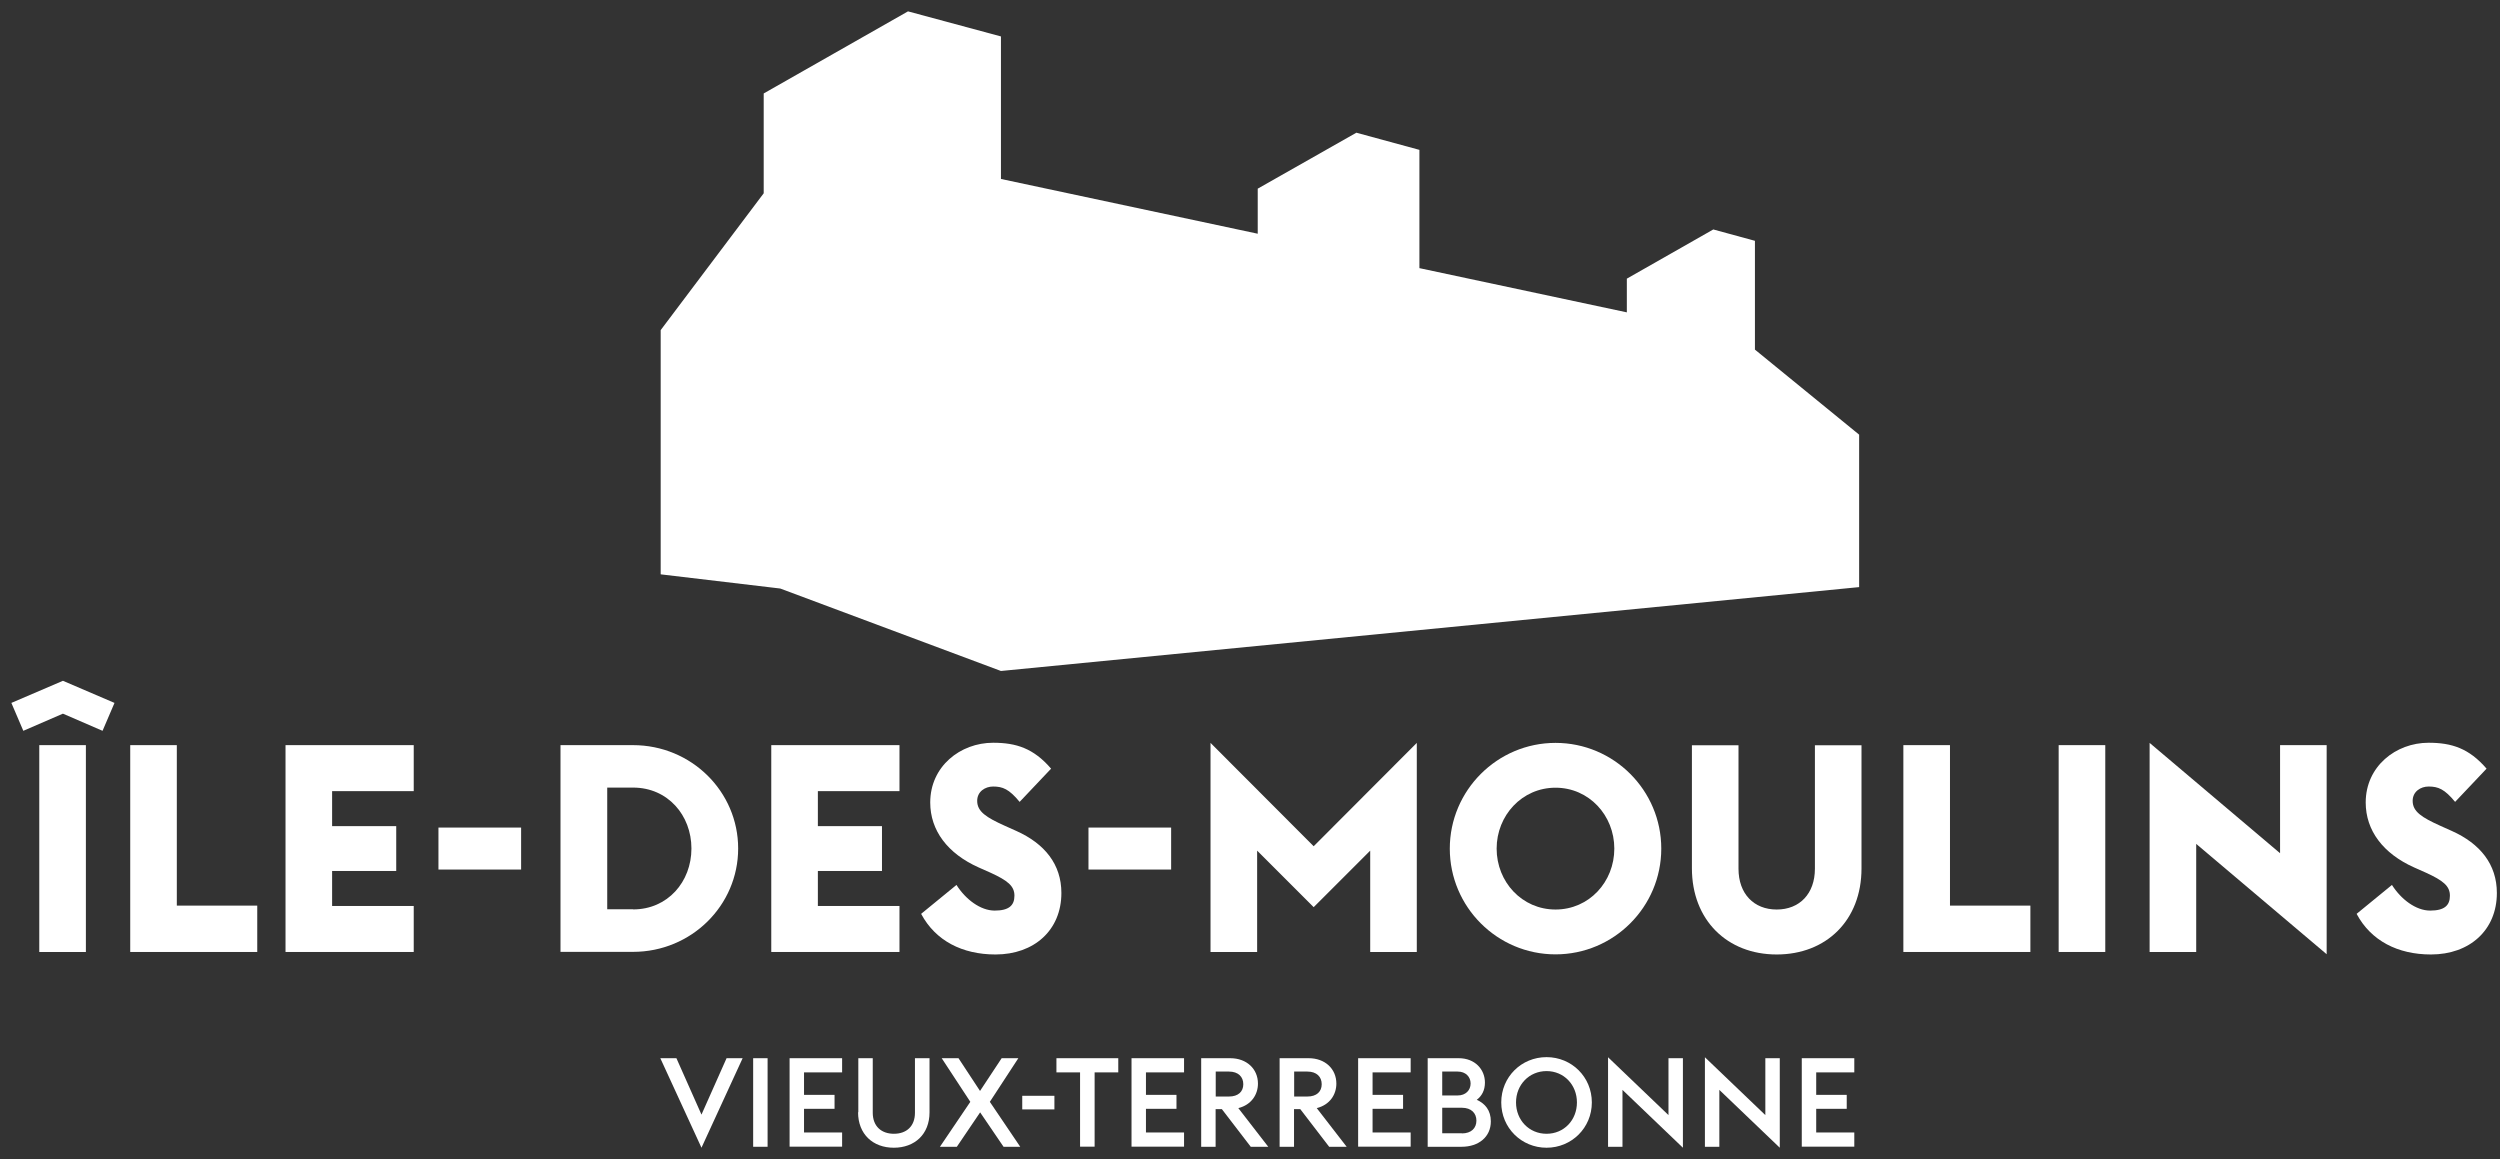
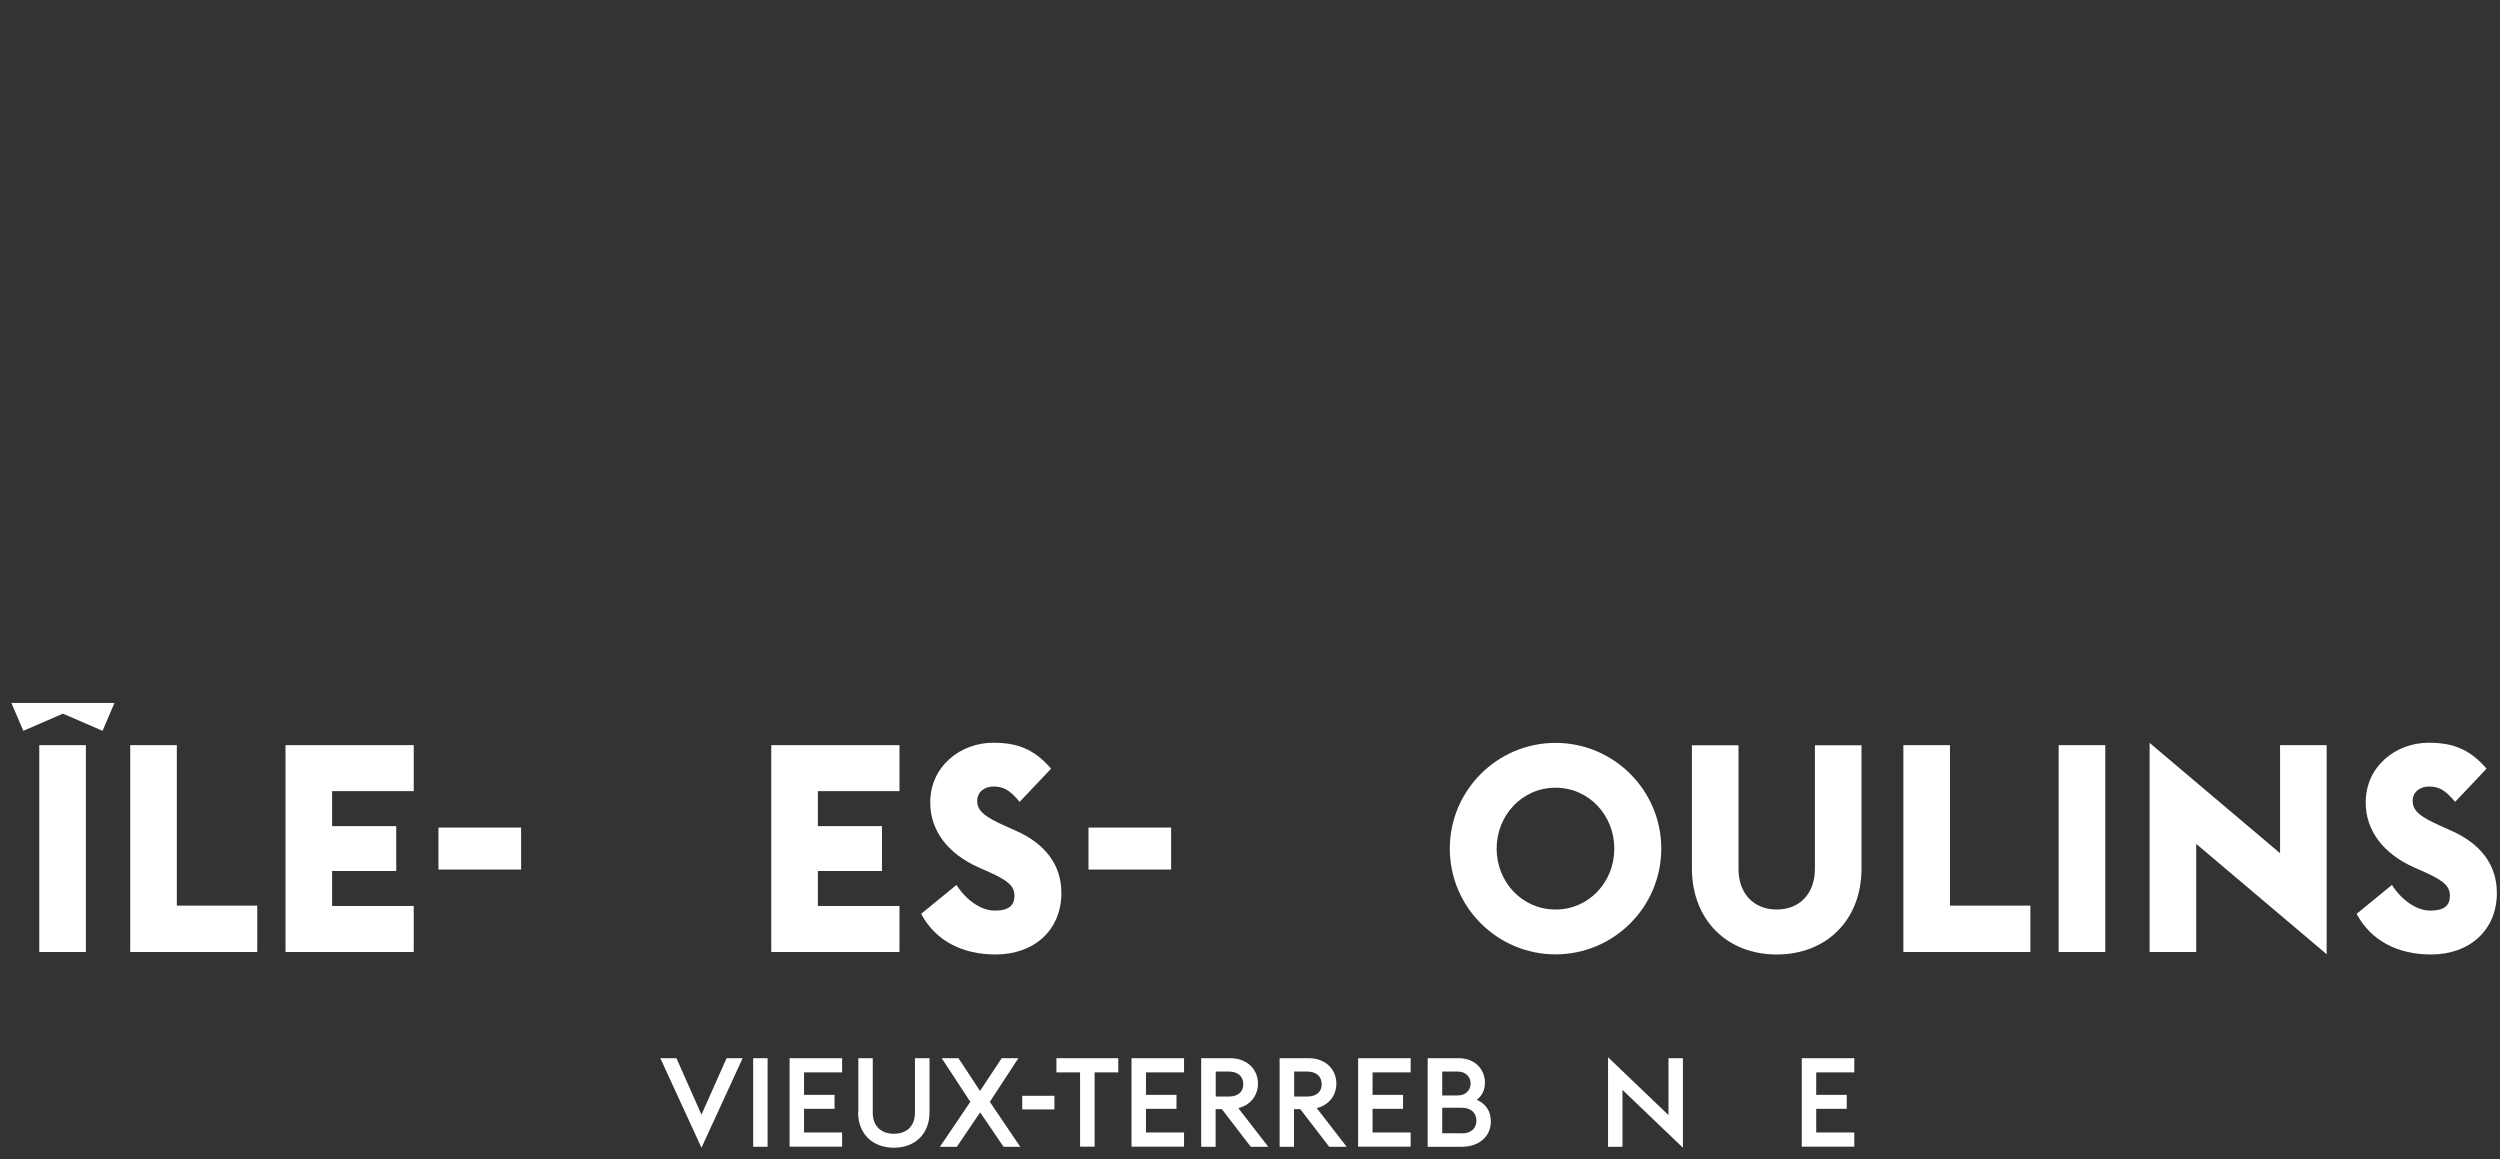
<svg xmlns="http://www.w3.org/2000/svg" width="110" height="51" viewBox="0 0 110 51" fill="none">
  <rect x="0" y="0" width="110" height="51" fill="#333333" stroke="none" />
-   <path d="M77.217 15.383V10.596L75.385 10.096L71.581 12.261V13.744L62.454 11.798V6.594L59.68 5.839L55.34 8.301V10.284L44.042 7.874V1.603L39.952 0.5L33.603 4.112V8.504L29.07 14.525V25.271L34.331 25.895L44.042 29.523L81.802 25.833V19.125L77.217 15.383Z" fill="white" />
-   <path d="M0.5 30.928L2.769 29.955L5.038 30.928L4.512 32.156L2.769 31.401L1.026 32.156L0.5 30.928ZM1.728 32.786H3.779V41.887H1.728V32.786Z" fill="white" />
+   <path d="M0.5 30.928L5.038 30.928L4.512 32.156L2.769 31.401L1.026 32.156L0.5 30.928ZM1.728 32.786H3.779V41.887H1.728V32.786Z" fill="white" />
  <path d="M5.73 32.786H7.78V39.847H11.319V41.887H5.73V32.786Z" fill="white" />
  <path d="M12.563 32.786H18.204V34.81H14.613V36.35H17.434V38.323H14.613V39.863H18.204V41.887H12.563V32.786Z" fill="white" />
  <path d="M19.292 36.413H22.929V38.26H19.292V36.413Z" fill="white" />
-   <path d="M24.662 32.786H27.852C30.418 32.786 32.479 34.826 32.479 37.334C32.479 39.842 30.418 41.882 27.852 41.882H24.662V32.78V32.786ZM27.857 40.014C29.382 40.014 30.423 38.796 30.423 37.334C30.423 35.872 29.382 34.654 27.857 34.654H26.718V40.009H27.857V40.014Z" fill="white" />
  <path d="M33.936 32.786H39.577V34.81H35.986V36.35H38.807V38.323H35.986V39.863H39.577V41.887H33.936V32.786Z" fill="white" />
  <path d="M40.534 40.206L42.085 38.937C42.481 39.566 43.136 40.066 43.766 40.066C44.396 40.066 44.635 39.837 44.635 39.41C44.635 38.984 44.339 38.744 43.574 38.395L43.058 38.166C41.69 37.553 40.93 36.538 40.93 35.309C40.93 33.722 42.252 32.681 43.698 32.681C44.713 32.681 45.478 32.926 46.248 33.821L44.864 35.283C44.401 34.721 44.12 34.607 43.698 34.607C43.35 34.607 42.996 34.826 42.996 35.237C42.996 35.71 43.391 35.965 44.224 36.34L44.713 36.559C45.967 37.12 46.701 38.031 46.701 39.291C46.701 40.93 45.499 41.997 43.803 41.997C42.34 41.997 41.164 41.393 40.534 40.217V40.206Z" fill="white" />
  <path d="M47.893 36.413H51.53V38.26H47.893V36.413Z" fill="white" />
-   <path d="M53.263 32.687L57.801 37.235L62.339 32.687V41.887H60.289V37.428L57.801 39.915L55.314 37.428V41.887H53.263V32.687Z" fill="white" />
  <path d="M63.791 37.339C63.791 34.779 65.878 32.687 68.443 32.687C71.009 32.687 73.096 34.773 73.096 37.339C73.096 39.905 71.009 41.992 68.443 41.992C65.878 41.992 63.791 39.905 63.791 37.339ZM71.03 37.339C71.03 35.877 69.916 34.659 68.443 34.659C66.971 34.659 65.852 35.877 65.852 37.339C65.852 38.801 66.965 40.019 68.443 40.019C69.921 40.019 71.03 38.801 71.03 37.339Z" fill="white" />
  <path d="M74.444 32.791H76.494V38.224C76.494 39.327 77.171 40.019 78.175 40.019C79.179 40.019 79.856 39.327 79.856 38.224V32.791H81.906V38.213C81.906 40.493 80.355 41.997 78.175 41.997C75.994 41.997 74.444 40.482 74.444 38.203V32.791Z" fill="white" />
  <path d="M83.748 32.786H85.799V39.847H89.337V41.887H83.748V32.786Z" fill="white" />
  <path d="M90.581 32.786H92.632V41.887H90.581V32.786Z" fill="white" />
  <path d="M96.633 37.131V41.887H94.583V32.687L100.323 37.542V32.786H102.373V41.986L96.633 37.131Z" fill="white" />
  <path d="M103.695 40.206L105.246 38.937C105.642 39.566 106.297 40.066 106.927 40.066C107.557 40.066 107.796 39.837 107.796 39.41C107.796 38.984 107.499 38.744 106.734 38.395L106.219 38.166C104.851 37.553 104.091 36.538 104.091 35.309C104.091 33.722 105.413 32.681 106.859 32.681C107.874 32.681 108.639 32.926 109.409 33.821L108.025 35.283C107.562 34.721 107.281 34.607 106.859 34.607C106.511 34.607 106.157 34.826 106.157 35.237C106.157 35.71 106.552 35.965 107.385 36.34L107.874 36.559C109.128 37.12 109.862 38.031 109.862 39.291C109.862 40.93 108.66 41.997 106.963 41.997C105.501 41.997 104.325 41.393 103.695 40.217V40.206Z" fill="white" />
  <path d="M29.054 46.561H29.762L30.865 49.043L31.969 46.561H32.676L30.865 50.5L29.054 46.561Z" fill="white" />
  <path d="M33.139 46.561H33.774V50.458H33.139V46.561Z" fill="white" />
  <path d="M34.742 46.561H37.053V47.185H35.377V48.174H36.72V48.788H35.377V49.829H37.053V50.453H34.742V46.555V46.561Z" fill="white" />
  <path d="M37.766 48.939V46.561H38.401V48.96C38.401 49.558 38.781 49.886 39.332 49.886C39.884 49.886 40.258 49.558 40.258 48.96V46.561H40.899V48.944C40.899 49.907 40.248 50.5 39.327 50.5C38.406 50.5 37.755 49.901 37.755 48.939H37.766Z" fill="white" />
  <path d="M42.694 48.481L41.435 46.561H42.174L43.121 48.002L44.073 46.561H44.807L43.553 48.481L44.89 50.458H44.156L43.126 48.944L42.101 50.458H41.357L42.694 48.481Z" fill="white" />
  <path d="M44.979 48.215H46.394V48.814H44.979V48.215Z" fill="white" />
  <path d="M46.483 47.185V46.561H49.204V47.185H48.163V50.453H47.523V47.185H46.483Z" fill="white" />
  <path d="M49.787 46.561H52.098V47.185H50.422V48.174H51.765V48.788H50.422V49.829H52.098V50.453H49.787V46.555V46.561Z" fill="white" />
  <path d="M54.132 46.561C54.85 46.561 55.35 47.029 55.35 47.679C55.35 48.153 55.069 48.611 54.486 48.757L55.803 50.458H55.033L53.763 48.803H53.487V50.458H52.852V46.561H54.132ZM54.075 48.247C54.481 48.247 54.705 48.033 54.705 47.705C54.705 47.378 54.481 47.149 54.075 47.149H53.492V48.247H54.075Z" fill="white" />
  <path d="M57.583 46.561C58.301 46.561 58.8 47.029 58.8 47.679C58.8 48.153 58.519 48.611 57.937 48.757L59.253 50.458H58.483L57.213 48.803H56.937V50.458H56.303V46.561H57.583ZM57.525 48.247C57.931 48.247 58.155 48.033 58.155 47.705C58.155 47.378 57.931 47.149 57.525 47.149H56.943V48.247H57.525Z" fill="white" />
  <path d="M59.758 46.561H62.069V47.185H60.393V48.174H61.735V48.788H60.393V49.829H62.069V50.453H59.758V46.555V46.561Z" fill="white" />
  <path d="M64.186 46.561C64.894 46.561 65.337 47.05 65.337 47.633C65.337 47.976 65.201 48.221 64.978 48.392C65.342 48.554 65.597 48.855 65.597 49.34C65.597 50.026 65.061 50.458 64.311 50.458H62.818V46.561H64.186ZM64.14 48.2C64.488 48.2 64.707 47.971 64.707 47.674C64.707 47.378 64.488 47.149 64.14 47.149H63.458V48.2H64.14ZM64.322 49.87C64.743 49.87 64.962 49.631 64.962 49.308C64.962 48.986 64.743 48.741 64.322 48.741H63.458V49.865H64.322V49.87Z" fill="white" />
-   <path d="M66.055 48.507C66.055 47.388 66.939 46.514 68.048 46.514C69.156 46.514 70.041 47.388 70.041 48.507C70.041 49.626 69.151 50.5 68.048 50.5C66.945 50.5 66.055 49.626 66.055 48.507ZM69.385 48.507C69.385 47.731 68.813 47.128 68.048 47.128C67.283 47.128 66.705 47.731 66.705 48.507C66.705 49.282 67.278 49.886 68.048 49.886C68.818 49.886 69.385 49.282 69.385 48.507Z" fill="white" />
  <path d="M71.389 47.955V50.458H70.754V46.519L73.413 49.064V46.561H74.048V50.5L71.389 47.955Z" fill="white" />
-   <path d="M75.651 47.955V50.458H75.016V46.519L77.675 49.064V46.561H78.31V50.5L75.651 47.955Z" fill="white" />
  <path d="M79.278 46.561H81.589V47.185H79.913V48.174H81.256V48.788H79.913V49.829H81.589V50.453H79.278V46.555V46.561Z" fill="white" />
</svg>